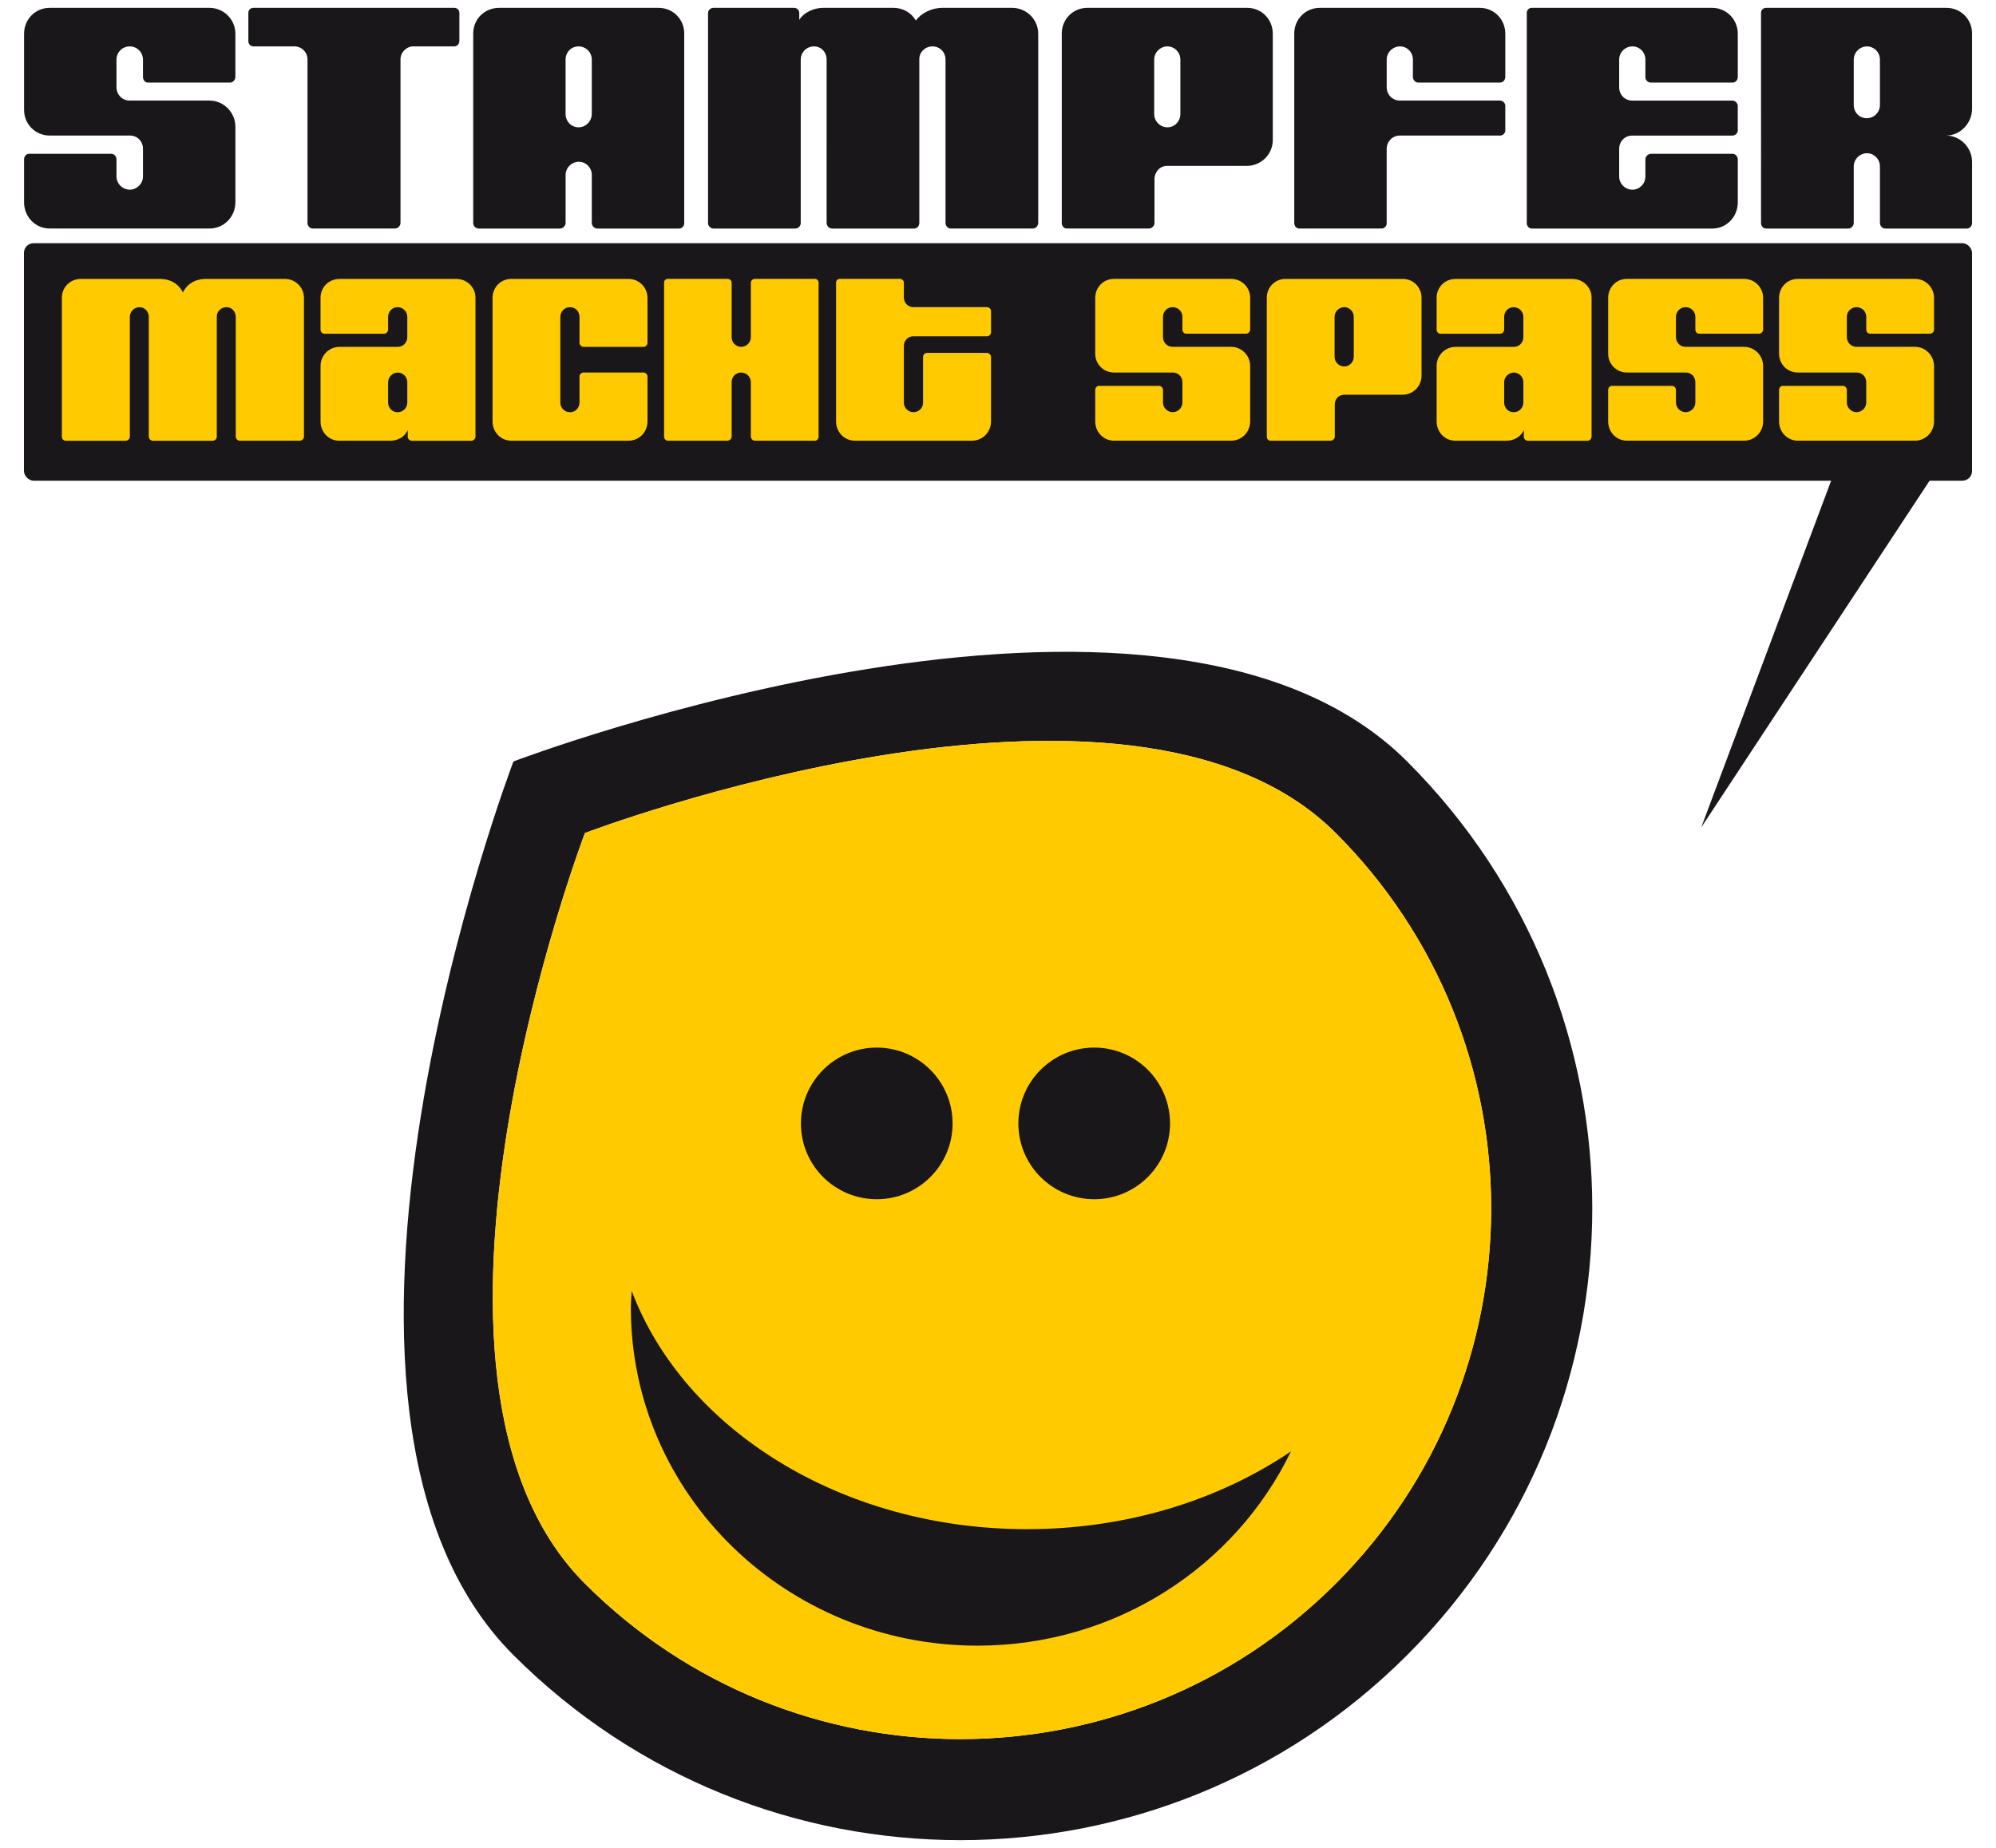
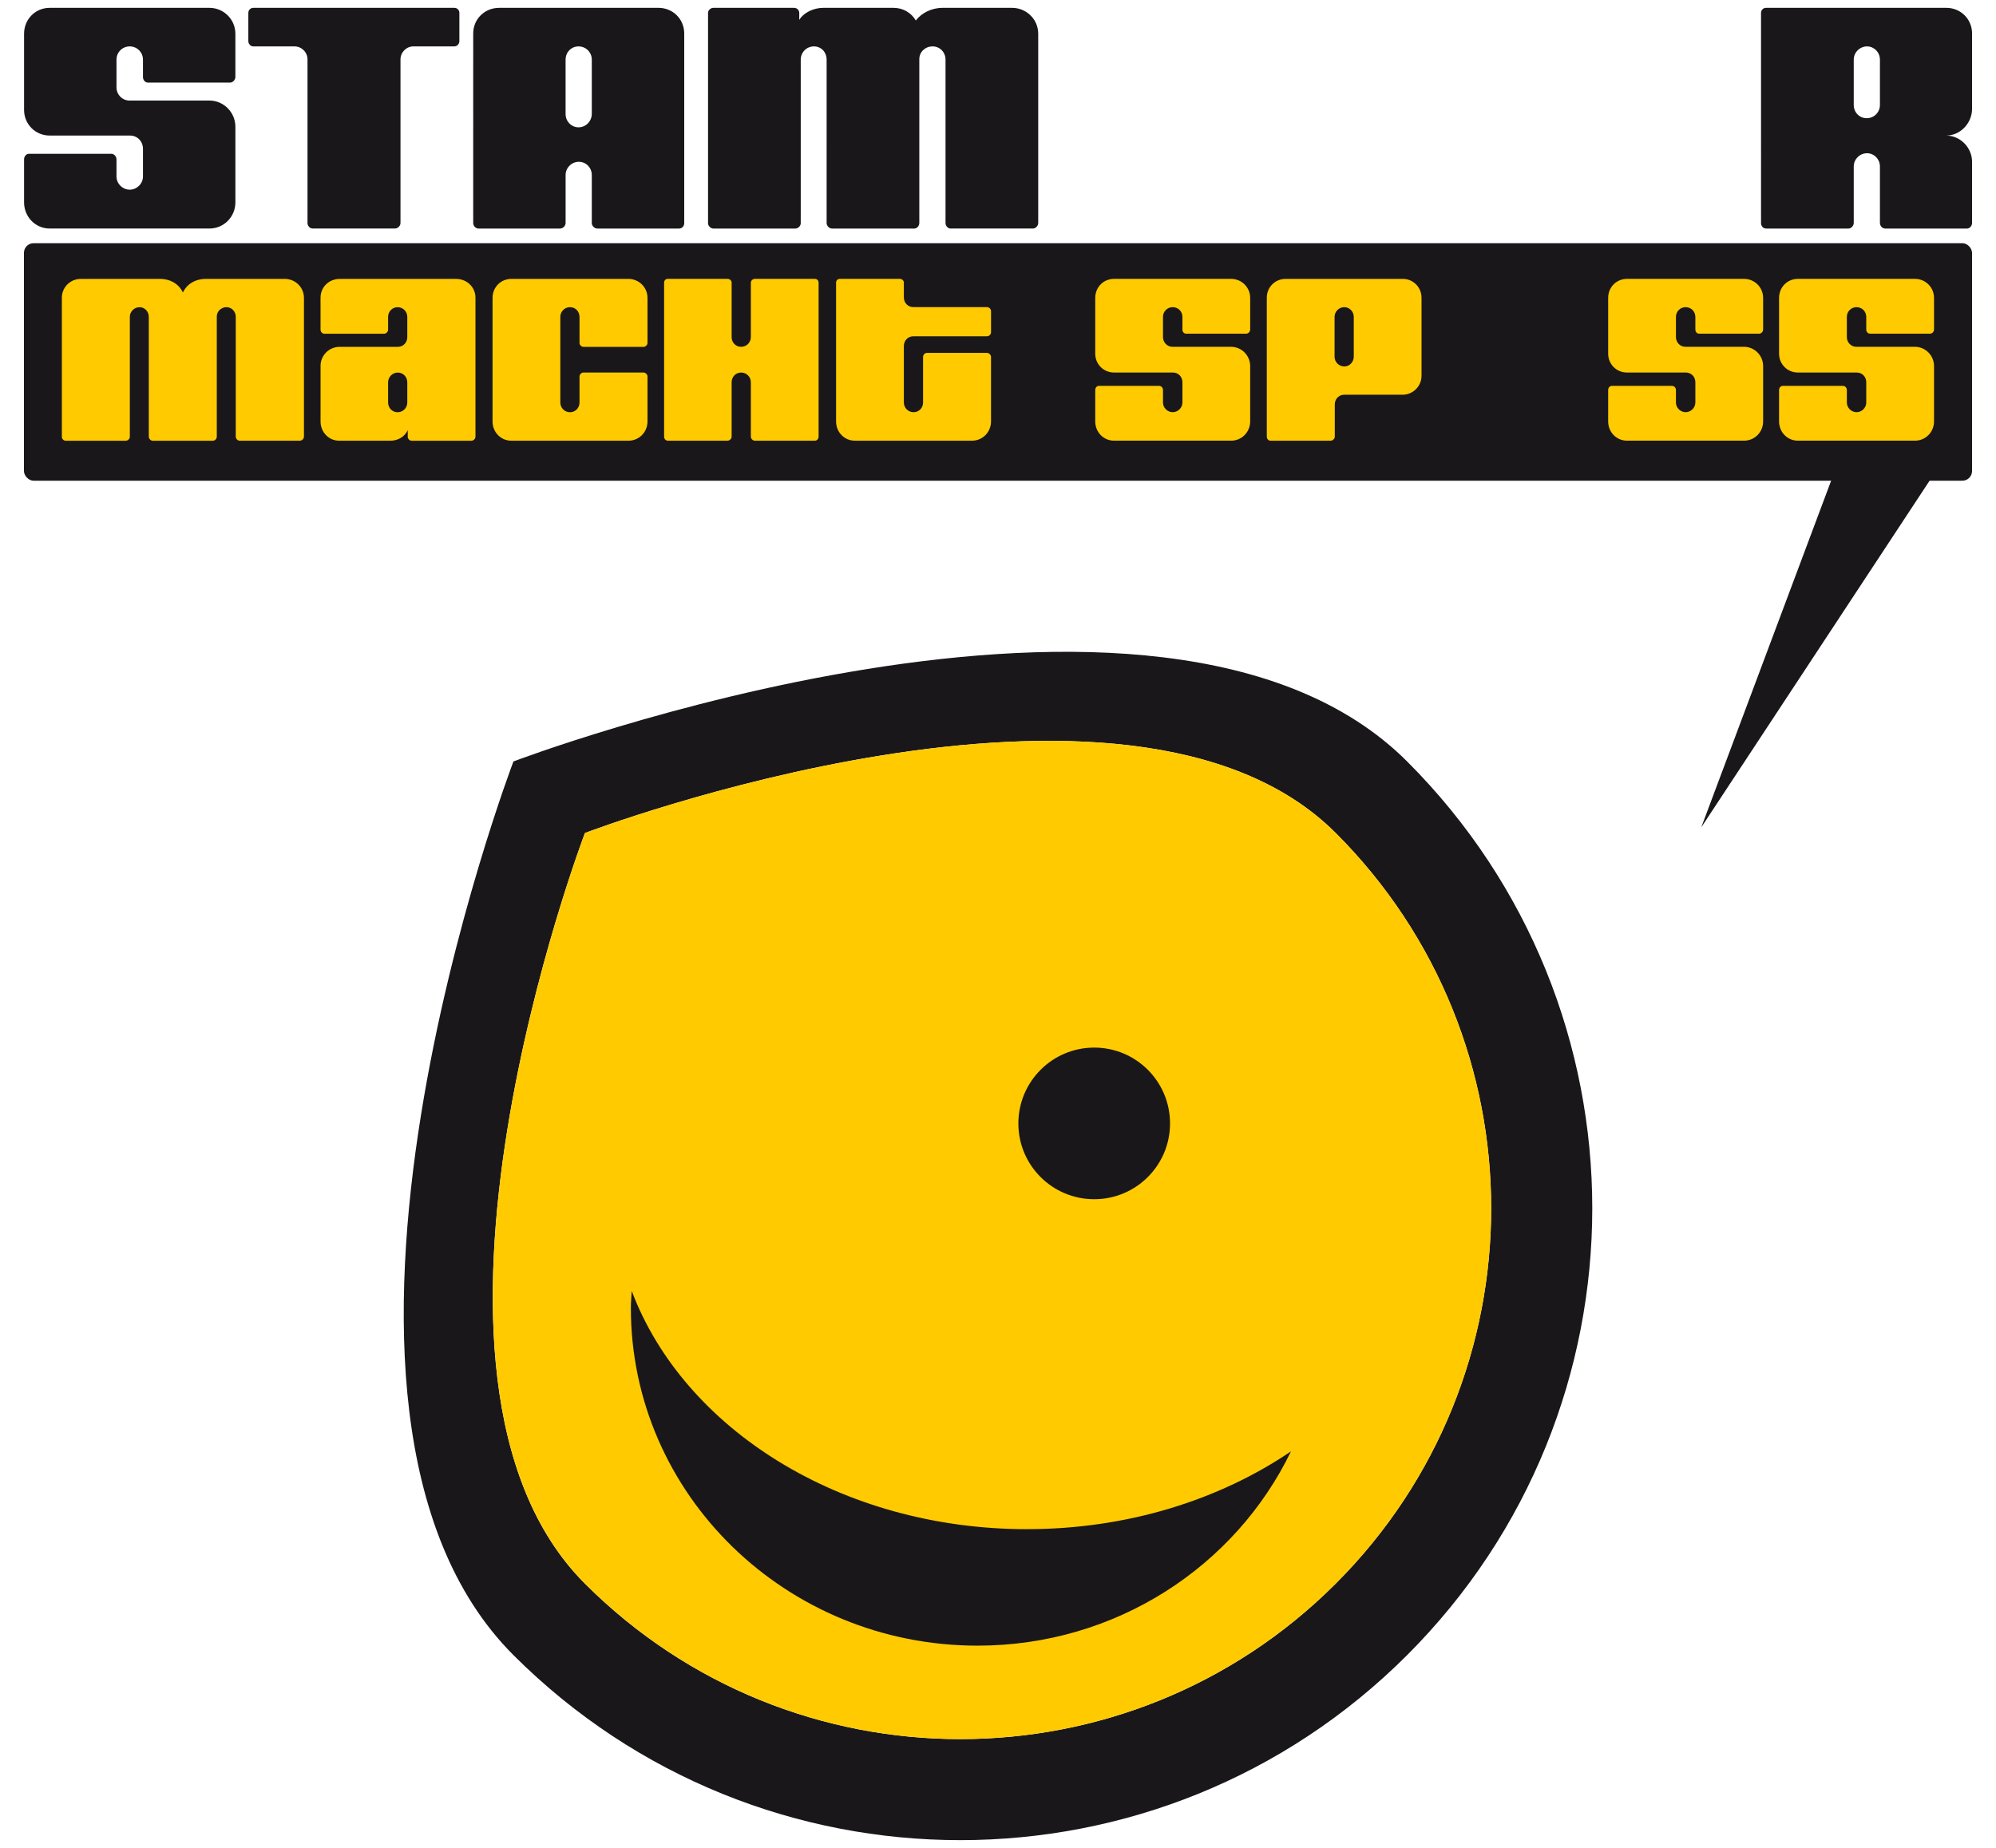
<svg xmlns="http://www.w3.org/2000/svg" id="Ebene_1" viewBox="0 0 1000 926">
  <defs>
    <style>
      .cls-1 {
        fill: #ffcb00;
      }

      .cls-2 {
        fill: #1a171b;
      }
    </style>
  </defs>
  <g>
    <g>
      <path class="cls-2" d="M704.98,381.56c-123.62-123.65-447.75,0-447.75,0,0,0-123.66,324.12,0,447.78,123.64,123.63,324.12,123.63,447.75,0,123.67-123.63,123.67-324.12,0-447.78ZM669.2,793.52c-103.88,103.89-272.29,103.89-376.15,0-103.87-103.84,0-376.1,0-376.1,0,0,272.26-103.9,376.12-.03,103.87,103.87,103.87,272.29.02,376.14Z" />
      <path class="cls-1" d="M669.18,417.38c-103.86-103.87-376.12.03-376.12.03,0,0-103.88,272.26,0,376.1,103.86,103.89,272.27,103.89,376.15,0,103.85-103.84,103.85-272.27-.02-376.14Z" />
    </g>
    <g>
-       <path class="cls-2" d="M477.25,562.96c0,20.97-17.01,37.95-38,37.95s-37.99-16.97-37.99-37.95,17.01-38.03,37.99-38.03,38,17,38,38.03Z" />
      <path class="cls-2" d="M586.19,562.96c0,20.97-17.02,37.95-37.99,37.95s-38-16.97-38-37.95,17-38.03,38-38.03,37.99,17,37.99,38.03Z" />
    </g>
    <path class="cls-2" d="M514.56,766.23c50.27,0,96.35-14.65,132.22-38.97-27.77,57.48-87.55,97.35-157.03,97.35-95.92,0-173.69-75.78-173.69-169.29,0-2.86.3-5.62.43-8.46,26.07,69.14,104.9,119.38,198.06,119.38Z" />
  </g>
  <g>
    <g>
      <path class="cls-2" d="M71.63,38.59v-8.7c0-3.69-2.95-6.64-6.64-6.64s-6.63,2.95-6.63,6.64v13.86c0,3.69,2.95,6.63,6.49,6.63h40.1c7.08,0,12.98,5.9,12.98,13.12v37.89c0,7.23-5.75,13.12-12.98,13.12H24.89c-7.22,0-12.83-5.9-12.83-13.12v-21.53c0-1.47,1.03-2.8,2.51-2.8h41.14c1.48,0,2.65,1.33,2.65,2.8v8.55c0,3.69,3.1,6.63,6.63,6.63s6.64-2.95,6.64-6.63v-13.86c0-3.68-2.8-6.63-6.49-6.63H24.89c-7.22,0-12.83-5.75-12.83-12.83V16.91c0-7.22,5.6-12.98,12.83-12.98h80.06c7.08,0,12.98,5.75,12.98,12.98v21.68c0,1.47-1.33,2.8-2.65,2.8h-41.14c-1.48,0-2.51-1.33-2.51-2.8Z" />
      <path class="cls-2" d="M156.71,114.52c-1.48,0-2.65-1.33-2.65-2.8V29.74c0-3.54-2.95-6.49-6.49-6.49h-20.64c-1.48,0-2.51-1.33-2.51-2.65V6.44c0-1.33,1.03-2.51,2.51-2.51h100.71c1.48,0,2.51,1.18,2.51,2.51v14.15c0,1.33-1.03,2.65-2.51,2.65h-20.5c-3.54,0-6.49,2.95-6.49,6.49v81.98c0,1.48-1.33,2.8-2.8,2.8h-41.14Z" />
      <path class="cls-2" d="M340.28,114.52h-40.99c-1.48,0-2.8-1.33-2.8-2.8v-24.03c0-3.69-2.95-6.63-6.49-6.63s-6.63,2.95-6.63,6.63v24.03c0,1.48-1.33,2.8-2.8,2.8h-40.84c-1.48,0-2.65-1.33-2.65-2.8V16.76c0-7.22,5.75-12.83,12.98-12.83h79.91c7.08,0,12.83,5.6,12.83,12.83v95.1c0,1.33-1.03,2.65-2.5,2.65ZM289.85,63.8c3.69,0,6.64-3.1,6.64-6.78v-27.13c0-3.69-2.95-6.64-6.64-6.64s-6.49,2.95-6.49,6.64v27.28c0,3.54,2.8,6.63,6.49,6.63Z" />
      <path class="cls-2" d="M412.52,3.93h35.09c4.87,0,9,2.51,11.21,6.34,2.8-3.69,7.81-6.34,13.41-6.34h34.8c7.22,0,13.12,5.75,13.12,12.98v94.81c0,1.48-1.32,2.8-2.65,2.8h-41.28c-1.33,0-2.51-1.33-2.51-2.8V29.89c0-3.69-2.8-6.64-6.49-6.64s-6.64,2.8-6.64,6.34v82.13c0,1.48-1.18,2.8-2.5,2.8h-41.29c-1.32,0-2.65-1.33-2.65-2.8V29.89c0-3.69-2.65-6.64-6.34-6.64s-6.63,2.95-6.63,6.64v81.98c0,1.33-1.32,2.65-2.65,2.65h-41.14c-1.32,0-2.65-1.33-2.65-2.65V6.44c0-1.33,1.33-2.51,2.65-2.51h40.4c1.62,0,2.65,1.18,2.65,2.65v3.39c2.21-3.69,7.22-6.05,12.09-6.05Z" />
-       <path class="cls-2" d="M534.46,114.52c-1.47,0-2.51-1.33-2.51-2.8V16.76c0-7.08,5.6-12.83,12.83-12.83h80.06c7.22,0,12.83,5.75,12.83,12.98v53.23c0,7.22-5.9,12.98-12.97,12.98h-39.96c-3.69,0-6.34,3.1-6.34,6.63v21.97c0,1.48-1.32,2.8-2.8,2.8h-41.14ZM591.37,29.89c0-3.69-2.94-6.64-6.49-6.64s-6.63,2.95-6.63,6.64v27.28c0,3.54,2.95,6.63,6.63,6.63s6.49-3.1,6.49-6.63v-27.28Z" />
-       <path class="cls-2" d="M754.15,65.42c0,1.33-1.18,2.51-2.65,2.51h-50.28c-3.54,0-6.49,2.95-6.49,6.63v37.45c0,1.33-1.18,2.51-2.65,2.51h-41.14c-1.47,0-2.51-1.33-2.51-2.8V16.76c0-7.08,5.6-12.83,12.83-12.83h80.07c7.22,0,12.83,5.75,12.83,12.98v21.68c0,1.47-1.18,2.8-2.65,2.8h-40.99c-1.33,0-2.65-1.33-2.65-2.8v-8.7c0-3.69-2.81-6.64-6.49-6.64s-6.64,3.1-6.64,6.64v13.86c0,3.69,2.95,6.63,6.49,6.63h50.28c1.47,0,2.65,1.33,2.65,2.65v12.39Z" />
-       <path class="cls-2" d="M767.42,114.52c-1.47,0-2.5-1.33-2.5-2.65V6.44c0-1.33,1.03-2.51,2.5-2.51h90.39c7.08,0,12.83,5.75,12.83,12.98v21.68c0,1.47-1.18,2.8-2.51,2.8h-40.99c-1.48,0-2.8-1.18-2.8-2.65v-8.84c0-3.69-2.8-6.64-6.49-6.64s-6.64,2.95-6.64,6.64v13.86c0,3.69,2.8,6.63,6.49,6.63h50.28c1.32,0,2.65,1.33,2.65,2.65v12.39c0,1.33-1.33,2.51-2.65,2.51h-50.28c-3.69,0-6.49,2.95-6.49,6.63v13.86c0,3.69,3.1,6.63,6.64,6.63s6.49-2.95,6.49-6.63v-8.55c0-1.47,1.33-2.8,2.8-2.8h40.99c1.33,0,2.51,1.33,2.51,2.8v21.53c0,7.23-5.6,13.12-12.83,13.12h-90.39Z" />
      <path class="cls-2" d="M941.85,111.72v-28.31c0-3.68-2.95-6.63-6.49-6.63s-6.63,2.95-6.63,6.63v28.31c0,1.48-1.33,2.8-2.66,2.8h-41.28c-1.48,0-2.51-1.33-2.51-2.65V6.44c0-1.33,1.03-2.51,2.51-2.51h90.39c7.07,0,12.83,5.6,12.83,12.83v37.75c0,7.22-5.9,13.42-12.98,13.42,7.08,0,12.98,6.05,12.98,13.12v30.67c0,1.48-1.18,2.8-2.51,2.8h-40.99c-1.48,0-2.65-1.33-2.65-2.8ZM928.73,29.89v22.71c0,3.68,2.8,6.63,6.49,6.63s6.63-2.95,6.63-6.63v-22.71c0-3.69-2.95-6.64-6.49-6.64s-6.63,2.95-6.63,6.64Z" />
    </g>
    <rect class="cls-2" x="12" y="121.86" width="976" height="119.01" rx="4.84" ry="4.84" />
    <g>
      <path class="cls-1" d="M40.38,139.75h39.68c5.51,0,9.62,2.7,11.57,6.81,1.95-4.11,6.06-6.81,11.57-6.81h39.46c5.3,0,9.62,4.21,9.62,9.51v69.52c0,1.08-.97,2.05-2.05,2.05h-30.16c-.97,0-1.95-.97-1.95-2.05v-60c0-2.7-2.05-4.86-4.65-4.86s-4.86,2.05-4.86,4.65v60.22c0,1.08-.87,2.05-1.95,2.05h-30.16c-.97,0-1.95-.97-1.95-2.05v-60c0-2.7-2.05-4.86-4.65-4.86s-4.86,2.16-4.86,4.86v60.11c0,.97-.97,1.95-2.05,1.95h-30.05c-1.08,0-1.95-.97-1.95-1.95v-69.73c0-5.19,4.21-9.4,9.4-9.4Z" />
      <path class="cls-1" d="M206.23,220.83c-1.08,0-1.95-.97-1.95-1.95v-3.35c-1.51,3.35-4.97,5.3-8.65,5.3h-25.73c-5.19,0-9.3-4.33-9.3-9.62v-27.89c0-5.19,4.22-9.51,9.51-9.51h29.19c2.7,0,4.76-2.16,4.76-4.86v-10.16c0-2.7-2.16-4.86-4.86-4.86s-4.76,2.16-4.76,4.86v6.38c0,1.08-.97,2.05-1.95,2.05h-30.06c-.97,0-1.84-.97-1.84-2.05v-16c0-5.3,4.22-9.4,9.51-9.4h58.49c5.3,0,9.62,4.11,9.62,9.4v69.63c0,1.08-.97,2.05-2.05,2.05h-29.95ZM199.2,206.56c2.7,0,4.86-2.16,4.86-4.86v-10.16c0-2.7-2.16-4.86-4.76-4.86s-4.86,2.16-4.86,4.86v10.16c0,2.7,2.05,4.86,4.76,4.86Z" />
      <path class="cls-1" d="M322.45,186.67c.97,0,1.95.97,1.95,1.95v22.59c0,5.3-4.22,9.62-9.52,9.62h-58.7c-5.3,0-9.41-4.33-9.41-9.62v-61.95c0-5.3,4.11-9.51,9.41-9.51h58.7c5.19,0,9.52,4.21,9.52,9.51v22.6c0,.97-.97,1.95-1.95,1.95h-30.17c-.97,0-1.94-.97-1.94-1.95v-13.08c0-2.7-2.05-4.86-4.76-4.86s-4.86,2.16-4.86,4.86v42.92c0,2.7,2.16,4.86,4.86,4.86s4.76-2.16,4.76-4.86v-13.08c0-.97.97-1.95,1.94-1.95h30.17Z" />
      <path class="cls-1" d="M376.18,191.53c0-2.7-2.17-4.86-4.87-4.86s-4.76,2.16-4.76,4.86v27.24c0,1.08-.97,2.05-2.05,2.05h-29.95c-1.08,0-1.83-.97-1.83-2.05v-77.19c0-.97.76-1.84,1.83-1.84h29.95c1.08,0,2.05.86,2.05,1.84v27.35c0,2.7,2.06,4.86,4.76,4.86s4.87-2.16,4.87-4.86v-27.35c0-.97.97-1.84,2.05-1.84h30.06c1.08,0,1.83.86,1.83,1.84v77.19c0,1.08-.76,2.05-1.83,2.05h-30.06c-1.08,0-2.05-.97-2.05-2.05v-27.24Z" />
      <path class="cls-1" d="M494.45,176.83c1.08,0,2.05.97,2.05,2.05v32.32c0,5.3-4.22,9.62-9.51,9.62h-58.71c-5.29,0-9.4-4.33-9.4-9.62v-69.62c0-.97.76-1.84,1.84-1.84h30.17c.97,0,1.94.86,1.94,1.84v7.46c0,2.7,2.06,4.86,4.76,4.86h36.87c1.08,0,2.05.97,2.05,1.95v10.7c0,.97-.97,1.95-2.05,1.95h-36.87c-2.7,0-4.76,2.16-4.76,4.86v28.33c0,2.7,2.17,4.86,4.87,4.86s4.76-2.16,4.76-4.86v-22.81c0-1.08.86-2.05,1.94-2.05h30.06Z" />
      <path class="cls-1" d="M592.4,165.15v-6.38c0-2.7-2.17-4.86-4.87-4.86s-4.87,2.16-4.87,4.86v10.16c0,2.7,2.17,4.86,4.76,4.86h29.41c5.19,0,9.51,4.33,9.51,9.62v27.78c0,5.3-4.21,9.62-9.51,9.62h-58.71c-5.29,0-9.4-4.33-9.4-9.62v-15.78c0-1.08.76-2.05,1.83-2.05h30.17c1.08,0,1.94.97,1.94,2.05v6.27c0,2.7,2.27,4.86,4.87,4.86s4.87-2.16,4.87-4.86v-10.16c0-2.7-2.06-4.86-4.76-4.86h-29.52c-5.29,0-9.4-4.22-9.4-9.41v-28c0-5.3,4.11-9.51,9.4-9.51h58.71c5.19,0,9.51,4.21,9.51,9.51v15.89c0,1.08-.97,2.05-1.94,2.05h-30.17c-1.08,0-1.84-.97-1.84-2.05Z" />
      <path class="cls-1" d="M636.51,220.83c-1.08,0-1.84-.97-1.84-2.05v-69.63c0-5.19,4.11-9.4,9.4-9.4h58.71c5.3,0,9.41,4.21,9.41,9.51v39.03c0,5.3-4.33,9.51-9.52,9.51h-29.3c-2.7,0-4.64,2.27-4.64,4.86v16.11c0,1.08-.97,2.05-2.06,2.05h-30.16ZM678.24,158.77c0-2.7-2.16-4.86-4.76-4.86s-4.86,2.16-4.86,4.86v20c0,2.6,2.16,4.86,4.86,4.86s4.76-2.27,4.76-4.86v-20Z" />
-       <path class="cls-1" d="M765.38,220.83c-1.08,0-1.94-.97-1.94-1.95v-3.35c-1.52,3.35-4.98,5.3-8.65,5.3h-25.73c-5.19,0-9.3-4.33-9.3-9.62v-27.89c0-5.19,4.21-9.51,9.51-9.51h29.19c2.7,0,4.76-2.16,4.76-4.86v-10.16c0-2.7-2.17-4.86-4.87-4.86s-4.76,2.16-4.76,4.86v6.38c0,1.08-.97,2.05-1.94,2.05h-30.06c-.97,0-1.83-.97-1.83-2.05v-16c0-5.3,4.21-9.4,9.51-9.4h58.49c5.29,0,9.62,4.11,9.62,9.4v69.63c0,1.08-.97,2.05-2.05,2.05h-29.95ZM758.35,206.56c2.7,0,4.87-2.16,4.87-4.86v-10.16c0-2.7-2.17-4.86-4.76-4.86s-4.87,2.16-4.87,4.86v10.16c0,2.7,2.06,4.86,4.76,4.86Z" />
      <path class="cls-1" d="M849.38,165.15v-6.38c0-2.7-2.16-4.86-4.87-4.86s-4.86,2.16-4.86,4.86v10.16c0,2.7,2.16,4.86,4.75,4.86h29.41c5.19,0,9.52,4.33,9.52,9.62v27.78c0,5.3-4.22,9.62-9.52,9.62h-58.71c-5.29,0-9.4-4.33-9.4-9.62v-15.78c0-1.08.76-2.05,1.84-2.05h30.16c1.08,0,1.95.97,1.95,2.05v6.27c0,2.7,2.27,4.86,4.86,4.86s4.87-2.16,4.87-4.86v-10.16c0-2.7-2.05-4.86-4.76-4.86h-29.52c-5.29,0-9.4-4.22-9.4-9.41v-28c0-5.3,4.11-9.51,9.4-9.51h58.71c5.19,0,9.52,4.21,9.52,9.51v15.89c0,1.08-.97,2.05-1.95,2.05h-30.16c-1.08,0-1.84-.97-1.84-2.05Z" />
      <path class="cls-1" d="M935,165.15v-6.38c0-2.7-2.16-4.86-4.86-4.86s-4.87,2.16-4.87,4.86v10.16c0,2.7,2.17,4.86,4.76,4.86h29.41c5.19,0,9.51,4.33,9.51,9.62v27.78c0,5.3-4.22,9.62-9.51,9.62h-58.71c-5.3,0-9.41-4.33-9.41-9.62v-15.78c0-1.08.76-2.05,1.84-2.05h30.17c1.08,0,1.94.97,1.94,2.05v6.27c0,2.7,2.27,4.86,4.87,4.86s4.86-2.16,4.86-4.86v-10.16c0-2.7-2.05-4.86-4.75-4.86h-29.52c-5.3,0-9.41-4.22-9.41-9.41v-28c0-5.3,4.11-9.51,9.41-9.51h58.71c5.19,0,9.51,4.21,9.51,9.51v15.89c0,1.08-.97,2.05-1.94,2.05h-30.16c-1.08,0-1.84-.97-1.84-2.05Z" />
    </g>
  </g>
  <polygon class="cls-2" points="968.95 237.49 852.32 414.6 920.48 232.66 968.95 237.49" />
</svg>